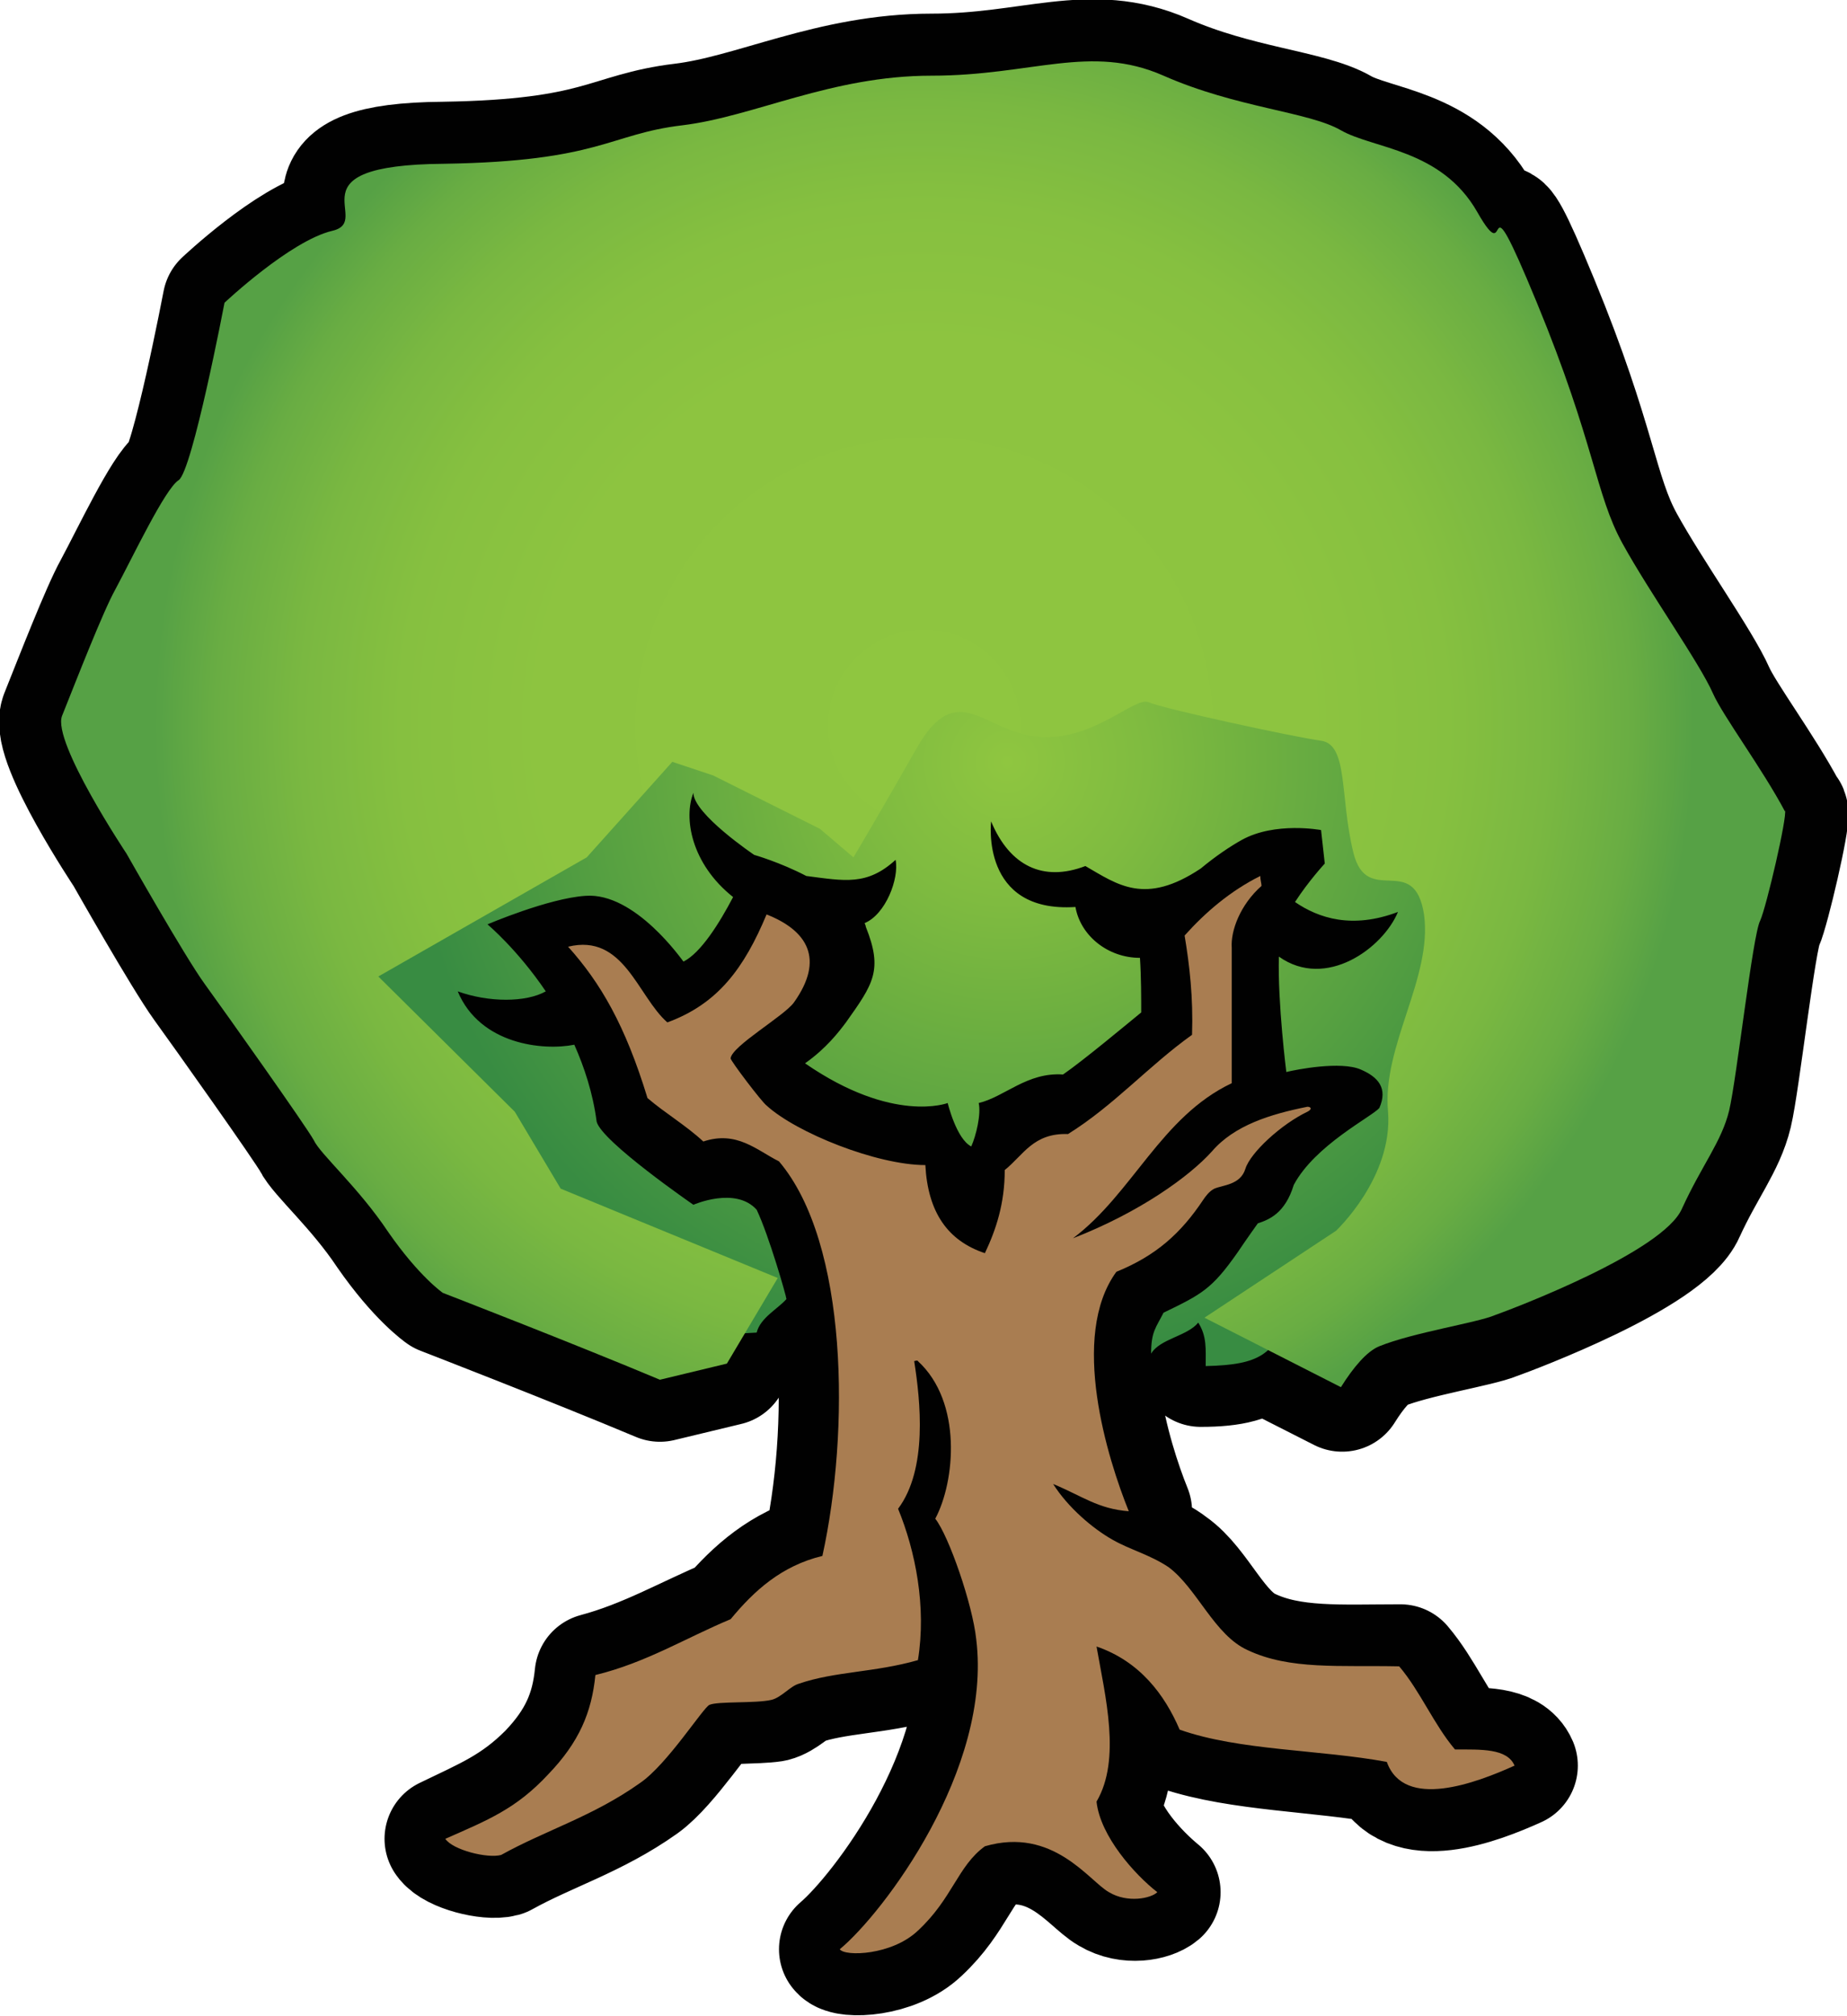
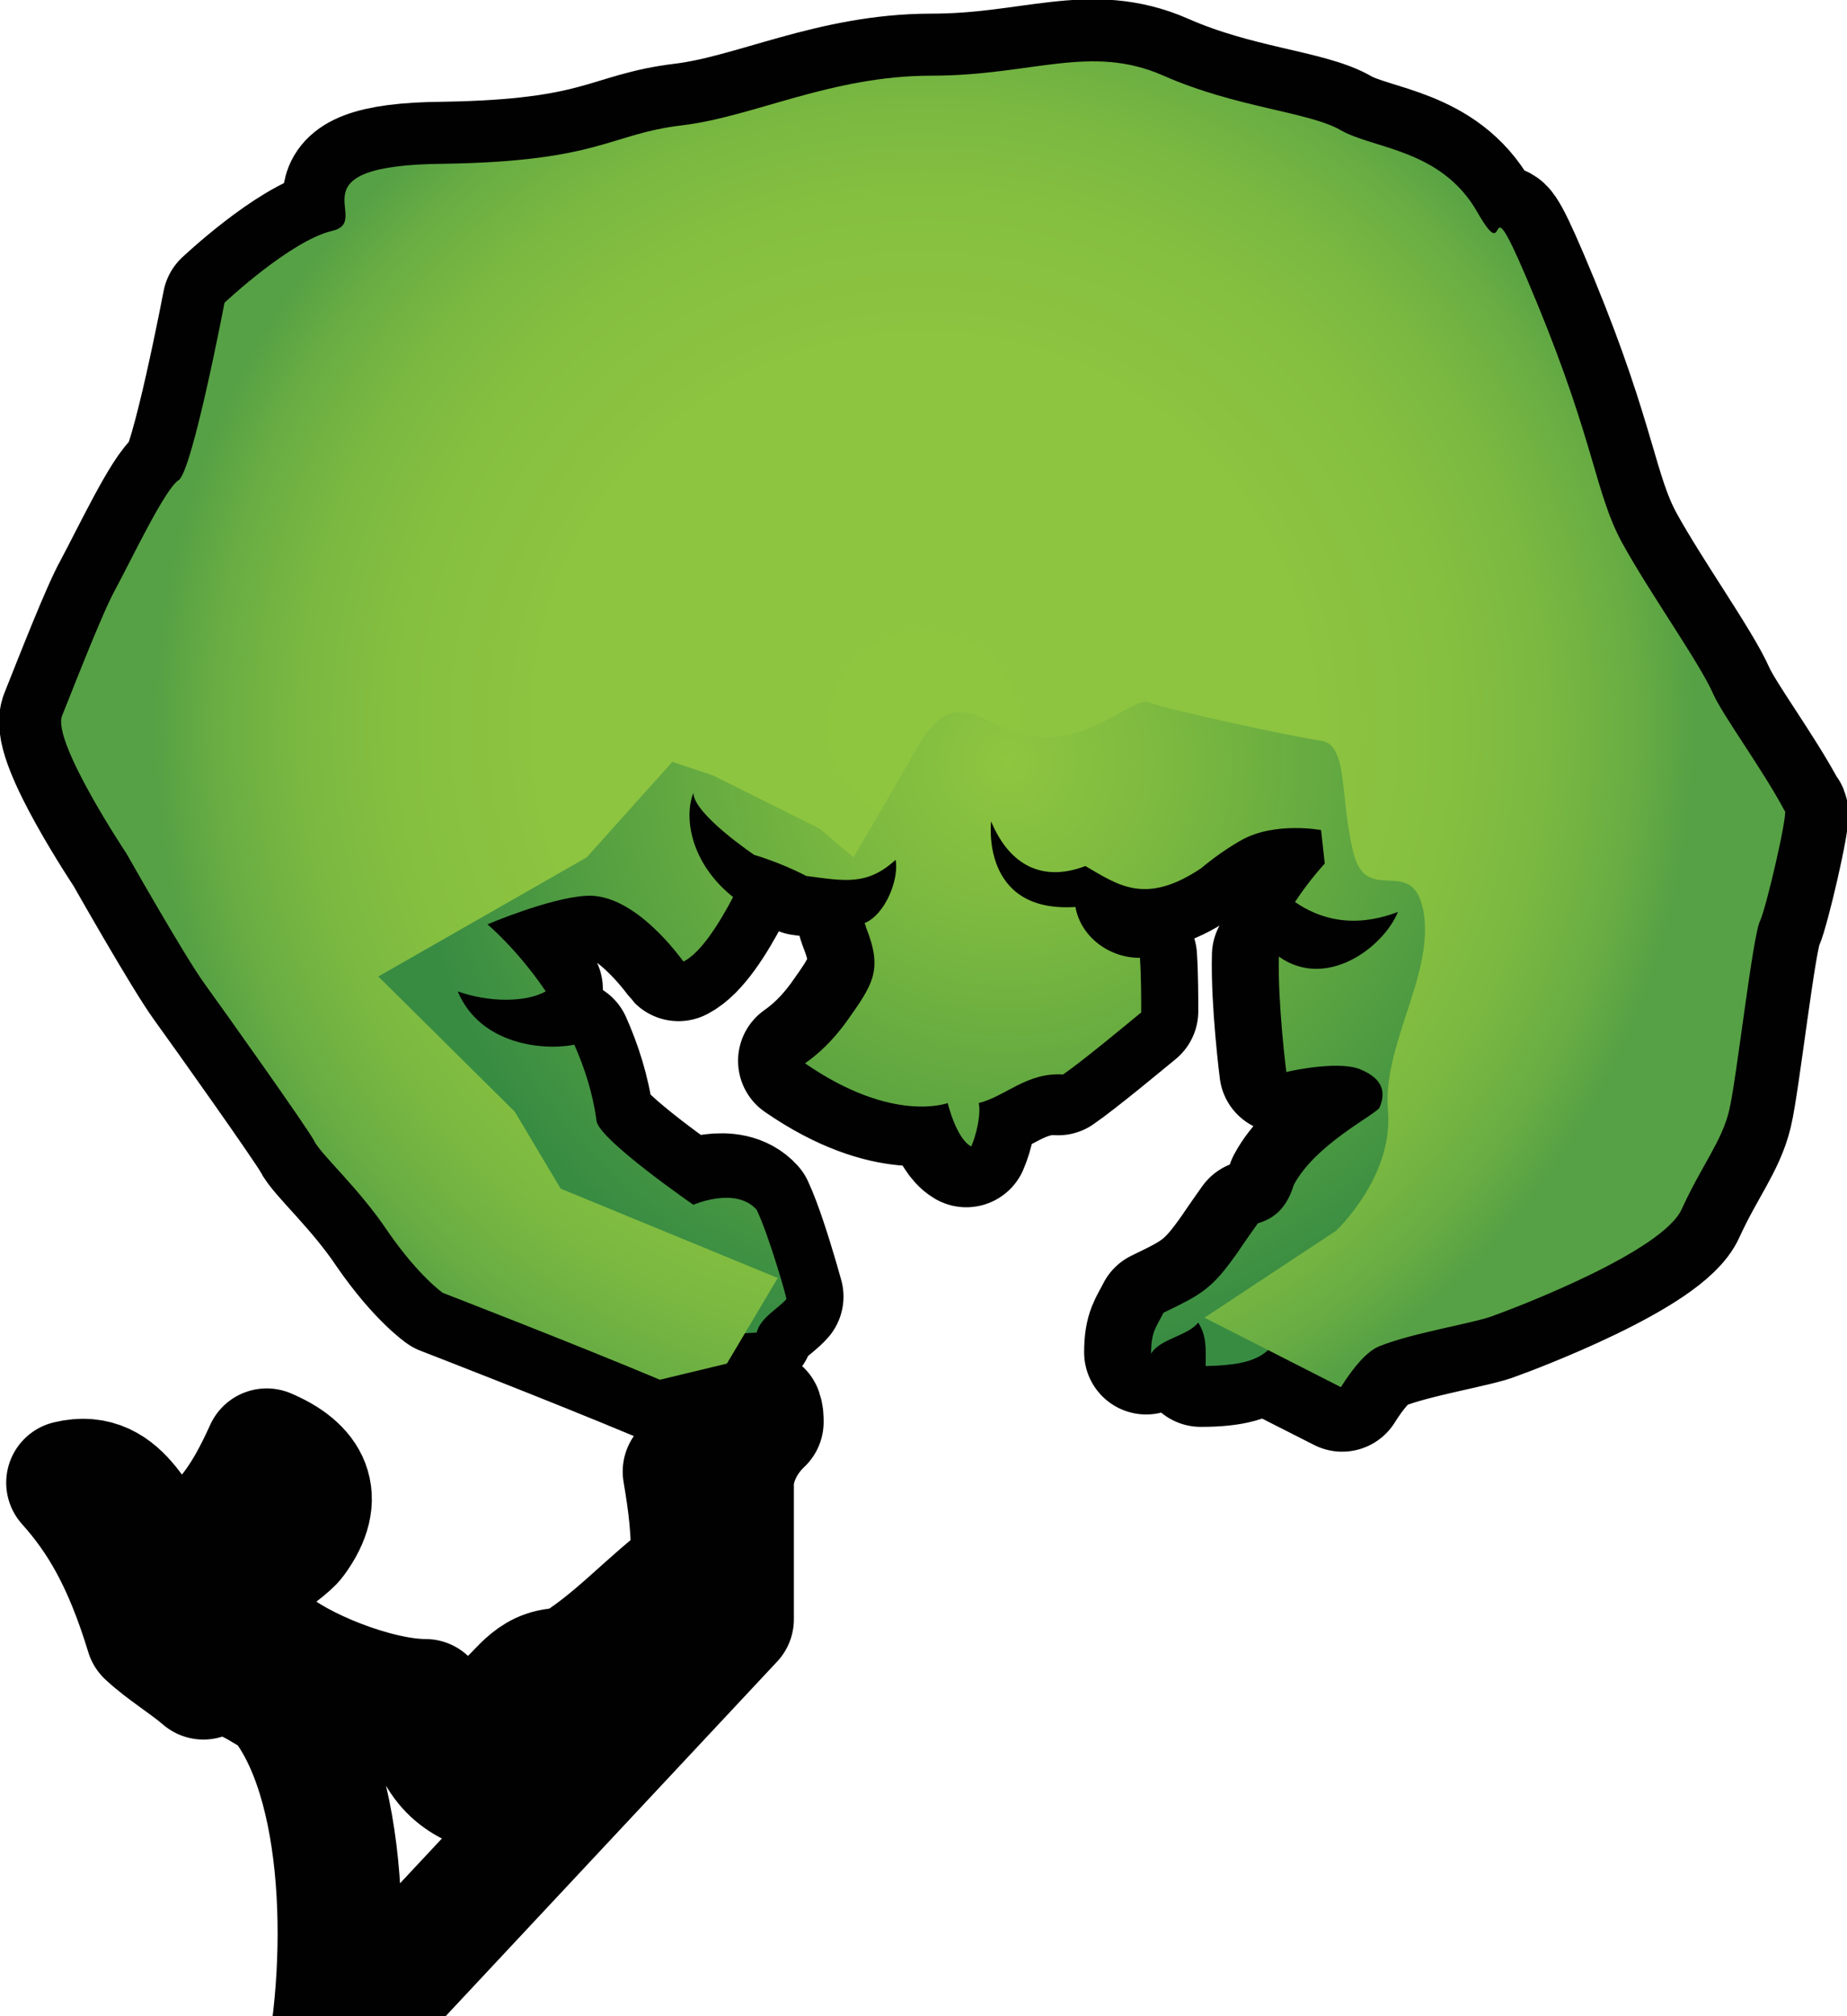
<svg xmlns="http://www.w3.org/2000/svg" id="Layer_1" viewBox="0 0 14.89 16.25">
  <defs>
    <style>
      .cls-1 {
        fill: url(#radial-gradient);
      }

      .cls-1, .cls-2, .cls-3 {
        fill-rule: evenodd;
      }

      .cls-2 {
        fill: #a97d51;
      }

      .cls-4 {
        fill: none;
        stroke: #010101;
        stroke-linecap: round;
        stroke-linejoin: round;
      }

      .cls-3 {
        fill: url(#radial-gradient-2);
      }
    </style>
    <radialGradient id="radial-gradient" cx="8.12" cy="6.14" fx="8.12" fy="6.14" r="5.15" gradientUnits="userSpaceOnUse">
      <stop offset="0" stop-color="#8fc640" />
      <stop offset=".22" stop-color="#7fbb40" />
      <stop offset=".64" stop-color="#57a141" />
      <stop offset=".94" stop-color="#388c42" />
    </radialGradient>
    <radialGradient id="radial-gradient-2" cx="7.45" cy="5.85" fx="7.45" fy="5.85" r="6.2" gradientUnits="userSpaceOnUse">
      <stop offset="0" stop-color="#8fc640" />
      <stop offset=".5" stop-color="#8dc440" />
      <stop offset=".68" stop-color="#86c040" />
      <stop offset=".81" stop-color="#7ab841" />
      <stop offset=".92" stop-color="#69ad43" />
      <stop offset="1" stop-color="#56a145" />
    </radialGradient>
  </defs>
-   <path class="cls-4" d="M5.9,13.05c-.36.15-.68.34-1.09.45-.03.3-.13.54-.38.8-.27.27-.5.36-.83.52.06.09.34.16.45.13.36-.2.74-.31,1.12-.58.21-.15.5-.61.56-.63.07-.03.37-.02.5-.04.08-.02.15-.1.22-.13.29-.1.61-.09.96-.19.06-.43-.02-.88-.16-1.22.24-.32.18-.87.13-1.19,0,.01.03,0,.03,0,.36.33.3.98.14,1.27.11.14.3.7.33.97.12,1.05-.76,2.21-1.1,2.5.04.06.42.05.63-.15.28-.26.32-.52.54-.68.55-.15.84.28,1,.37.15.09.33.05.39,0-.17-.14-.46-.44-.49-.73.2-.34.07-.85,0-1.25.35.12.55.4.67.67.48.16,1.12.16,1.67.26.14.39.72.17,1.03.03-.06-.14-.28-.13-.48-.13-.17-.2-.28-.47-.45-.67-.48,0-.88.03-1.22-.13-.27-.12-.41-.51-.64-.67-.14-.11-.31-.14-.45-.22-.16-.1-.36-.26-.48-.45.24.11.35.2.61.22-.17-.42-.47-1.41-.1-1.93.32-.14.52-.32.7-.58.02-.03.05-.07.09-.09.07-.04.21-.04.25-.16.04-.14.29-.36.5-.46.04-.02.03-.04,0-.04-.31.06-.59.15-.77.36-.18.2-.58.49-1.12.7.48-.36.71-.98,1.28-1.25v-1.09c0-.14.07-.34.24-.5,0-.03,0-.05-.01-.08-.24.12-.44.29-.61.48.04.24.08.5.06.8-.35.25-.62.58-1,.8-.28-.02-.36.17-.51.29,0,.27-.07.49-.16.67-.3-.09-.46-.33-.48-.71-.4,0-1.04-.26-1.28-.48-.04-.03-.29-.37-.29-.38.01-.1.43-.34.51-.45.25-.34.11-.57-.22-.71-.19.42-.39.72-.8.87-.24-.21-.35-.72-.8-.61.26.29.46.63.64,1.22.14.13.31.23.45.35.27-.09.43.07.61.16.56.66.58,2.18.35,3.18-.33.09-.55.29-.74.51Z" />
+   <path class="cls-4" d="M5.9,13.05v-1.09c0-.14.07-.34.24-.5,0-.03,0-.05-.01-.08-.24.12-.44.29-.61.48.04.24.08.5.06.8-.35.25-.62.58-1,.8-.28-.02-.36.17-.51.29,0,.27-.07.49-.16.67-.3-.09-.46-.33-.48-.71-.4,0-1.04-.26-1.28-.48-.04-.03-.29-.37-.29-.38.01-.1.43-.34.51-.45.25-.34.11-.57-.22-.71-.19.42-.39.72-.8.87-.24-.21-.35-.72-.8-.61.26.29.46.63.64,1.22.14.13.31.23.45.35.27-.09.43.07.61.16.56.66.58,2.18.35,3.18-.33.09-.55.29-.74.51Z" />
  <path class="cls-4" d="M14.39,6.54c-.18-.34-.5-.77-.58-.95-.11-.25-.51-.81-.73-1.21-.22-.4-.22-.8-.69-1.94-.47-1.14-.19-.22-.48-.73-.29-.51-.84-.51-1.1-.66-.26-.15-.84-.18-1.43-.44-.59-.26-1.06,0-1.87,0s-1.43.33-2.01.4c-.59.07-.66.29-1.92.31-1.27.01-.56.46-.9.54s-.87.58-.87.58c0,0-.26,1.36-.37,1.43-.11.07-.37.62-.51.88-.1.18-.31.72-.43,1.02-.08.21.52,1.11.52,1.11,0,0,.47.83.63,1.05.16.22.82,1.15.88,1.26.05.11.36.38.6.74.25.36.44.49.44.49,0,0,1.06.41,1.75.7l.54-.13.16-.27s.03,0,.04,0c.03-.12.17-.19.24-.27,0,0-.02-.07-.04-.14h0s0,0,0,0c-.05-.17-.13-.43-.2-.58-.17-.19-.51-.04-.51-.04,0,0-.74-.51-.78-.67-.03-.23-.1-.44-.18-.62-.25.05-.76,0-.94-.43.25.09.55.09.71,0-.23-.34-.47-.54-.47-.54,0,0,.49-.21.79-.23.4-.03.78.52.79.53.14-.07.29-.31.4-.52-.34-.27-.4-.64-.32-.84,0,.17.49.5.49.5,0,0,.21.06.42.17.31.04.49.08.72-.13.03.15-.08.44-.25.51,0,0,.01.02.01.03.14.35.06.46-.16.77-.06.08-.16.21-.33.33.71.49,1.15.32,1.15.32,0,0,.07.29.19.36.04-.09.08-.26.06-.35.21-.05.39-.25.68-.23.16-.11.52-.41.63-.5,0-.11,0-.29-.01-.44-.26,0-.48-.18-.52-.41-.77.05-.68-.69-.68-.69.15.36.42.49.76.36.26.15.48.32.93.02.12-.1.24-.18.33-.23.27-.15.64-.08.64-.08l.03.27s-.13.14-.24.31c.19.13.46.22.83.08-.12.29-.58.63-.96.36-.01.38.06.93.06.93.08-.02.44-.09.6-.02.14.06.22.15.15.31-.06.07-.52.3-.69.62-.07.23-.2.28-.29.31,0,0-.1.14-.16.23-.21.3-.29.34-.6.49-.06.12-.1.15-.1.33.07-.12.29-.14.38-.25.07.11.06.21.06.35.26,0,.39-.04.49-.13l.65.33c.1-.16.21-.29.31-.33.27-.11.79-.19.93-.25.14-.05,1.36-.51,1.51-.86.16-.35.32-.54.38-.79s.19-1.42.25-1.53c.05-.11.22-.84.2-.89Z" />
-   <path class="cls-2" d="M7.37,10.97c.05.32.11.87-.13,1.19.14.34.23.79.16,1.22-.35.1-.67.09-.96.19-.07.02-.14.11-.22.13-.13.03-.43.01-.5.04-.05.02-.34.48-.56.63-.38.27-.76.38-1.12.58-.11.03-.39-.04-.45-.13.34-.15.57-.24.83-.52.25-.26.35-.5.38-.8.41-.1.73-.3,1.09-.45.19-.23.41-.43.74-.51.22-1,.21-2.52-.35-3.18-.18-.09-.34-.25-.61-.16-.14-.13-.31-.23-.45-.35-.18-.59-.38-.93-.64-1.22.45-.11.56.4.8.61.41-.15.62-.44.8-.87.33.13.47.36.22.71-.08.11-.5.35-.51.45,0,.02.25.35.29.38.24.22.89.48,1.28.48.02.38.18.61.48.71.09-.19.16-.4.16-.67.15-.12.23-.3.51-.29.37-.23.65-.55,1-.8.01-.3-.02-.56-.06-.8.17-.19.37-.36.61-.48,0,.03.01.06.01.08-.17.15-.25.36-.24.5v1.09c-.57.27-.8.89-1.28,1.25.54-.21.94-.5,1.12-.7.18-.21.47-.3.77-.36.03,0,.04.02,0,.04-.21.1-.46.33-.5.46-.04.13-.18.13-.25.16-.04.02-.07.06-.09.09-.18.27-.38.45-.7.58-.38.52-.07,1.51.1,1.93-.25-.02-.37-.12-.61-.22.12.19.32.36.48.45.14.08.3.12.45.22.23.17.37.55.64.67.34.16.74.12,1.22.13.17.2.28.47.45.67.21,0,.42-.01.48.13-.31.14-.89.36-1.03-.03-.54-.1-1.19-.09-1.67-.26-.12-.28-.32-.55-.67-.67.07.4.2.91,0,1.25.03.28.31.59.49.73-.05.05-.24.09-.39,0-.16-.09-.45-.53-1-.37-.22.16-.26.42-.54.68-.21.2-.59.21-.63.15.35-.29,1.23-1.45,1.1-2.5-.03-.28-.22-.83-.33-.97.16-.3.22-.94-.14-1.27,0-.01-.03,0-.03,0Z" />
  <path class="cls-1" d="M12.5,8.38c.46,0,.83-.21,1.07-.62-.1-.34-.19-.69-.35-.96-.29-.12-.49-.34-.67-.58.17,0,.29.05.42.1-.14-.3-.32-.86-.58-1.21-.04.02-.98.17-1.28-.18-.19.04-.44.18-.67.3.1-.39.41-.72.76-.92.21.41.65.13,1.04.14-.17-.19-.55-.42-.65-.83-.58-.17-.27-.89-.8-1.25-.3-.2-.65-.14-.96,0,.02-.15.07-.23.24-.33-.42-.3-.87-.51-1.56-.54,0-.08-.05-.1-.06-.16-.43-.1-.76,0-1.05.16.23.09.36.56.3.86-.14-.43-.54-.65-.93-.56-.5.73-2.07.55-2.08,1.66-.24.18-.57.26-.76.49.22-.04.37.14.71.29.51.23.71.06.71.06,0,0,.06.33.3.5.21.14.28.11.47.14,0,0-.6.33-1.07-.22-.44.15-1.01-.42-1.54-.08-.23.33-.33.82-.78.91-.13.47.15.9.22,1.27.09.47.09.86-.02,1.3.13.2.34.42.55.71.12.17.26.32.37.47.07-.03.16-.09.24-.23.09.64-.08.89-.22,1.08.38.23.93.36,1.38.33.04-.14.15-.39.31-.44.19.21.17.51.13.72.08,0,.22-.01.41-.02.03-.12.17-.19.24-.27,0-.02-.14-.51-.24-.72-.17-.19-.51-.04-.51-.04,0,0-.74-.51-.78-.67-.03-.23-.1-.44-.18-.62-.25.05-.76,0-.94-.43.25.09.55.09.71,0-.23-.34-.47-.54-.47-.54,0,0,.49-.21.79-.23.4-.03.78.52.79.53.14-.07.29-.31.4-.52-.34-.27-.4-.64-.32-.84,0,.17.49.5.49.5,0,0,.21.06.42.17.31.04.49.08.72-.13.03.15-.08.44-.25.51,0,0,.01.02.01.03.14.35.06.46-.16.77-.06.08-.16.21-.33.33.71.49,1.15.32,1.15.32,0,0,.07.29.19.35.04-.09.08-.26.06-.35.21-.05.39-.25.68-.23.16-.11.52-.41.63-.5,0-.11,0-.29-.01-.44-.26,0-.48-.18-.52-.41-.77.05-.68-.69-.68-.69.15.36.42.49.76.36.26.15.48.32.93.02.12-.1.24-.18.33-.23.27-.15.64-.08.64-.08l.03.27s-.13.14-.24.31c.19.13.46.22.83.08-.12.29-.58.63-.96.36-.01.38.06.93.06.93.08-.02.44-.09.6-.02.14.06.22.15.15.31-.06.07-.52.3-.69.62-.07.23-.2.28-.29.31,0,0-.1.14-.16.23-.21.3-.29.34-.6.49-.06.12-.1.15-.1.33.07-.12.29-.14.38-.25.07.11.06.21.06.35.45-.01.54-.1.68-.41.23-.08.43-.16.61-.25-.05-.19-.08-.4-.05-.52.11.04.34.08.57.2.23-.17.45-.38.69-.66.06-.06.21-.2.36-.21.17,0,.42-.27.4-.43-.27.09-.45.05-.63.03-.31-.03-.69-.38-.67-.82.3.29.6.39.86.46Z" />
  <path class="cls-3" d="M14.39,6.54c-.18-.34-.5-.77-.58-.95-.11-.25-.51-.81-.73-1.21-.22-.4-.22-.8-.69-1.94-.47-1.14-.19-.22-.48-.73-.29-.51-.84-.51-1.1-.66-.26-.15-.84-.18-1.43-.44-.59-.26-1.06,0-1.87,0s-1.43.33-2.01.4c-.59.07-.66.29-1.92.31-1.27.01-.56.46-.9.54s-.87.58-.87.58c0,0-.26,1.36-.37,1.43-.11.07-.37.62-.51.88-.1.18-.31.72-.43,1.02-.08.21.52,1.11.52,1.11,0,0,.47.83.63,1.05.16.22.82,1.15.88,1.26.05.11.36.38.6.74.25.36.44.49.44.49,0,0,1.06.41,1.75.7l.54-.13.41-.69-1.75-.72-.37-.62-1.1-1.09,1.68-.96.69-.77.33.11.86.43.27.23s.18-.3.51-.88.55-.12.99-.09c.44.03.77-.33.88-.28.11.05,1.17.28,1.39.31.22.03.15.45.26.9.11.45.49-.01.57.5.07.51-.34,1.06-.29,1.59.04.53-.42.96-.42.96l-1.06.7,1.1.56c.1-.16.21-.29.31-.33.27-.11.79-.19.93-.25.14-.05,1.36-.51,1.51-.86.16-.35.32-.54.38-.79s.19-1.42.25-1.53c.05-.11.22-.84.2-.89Z" />
</svg>